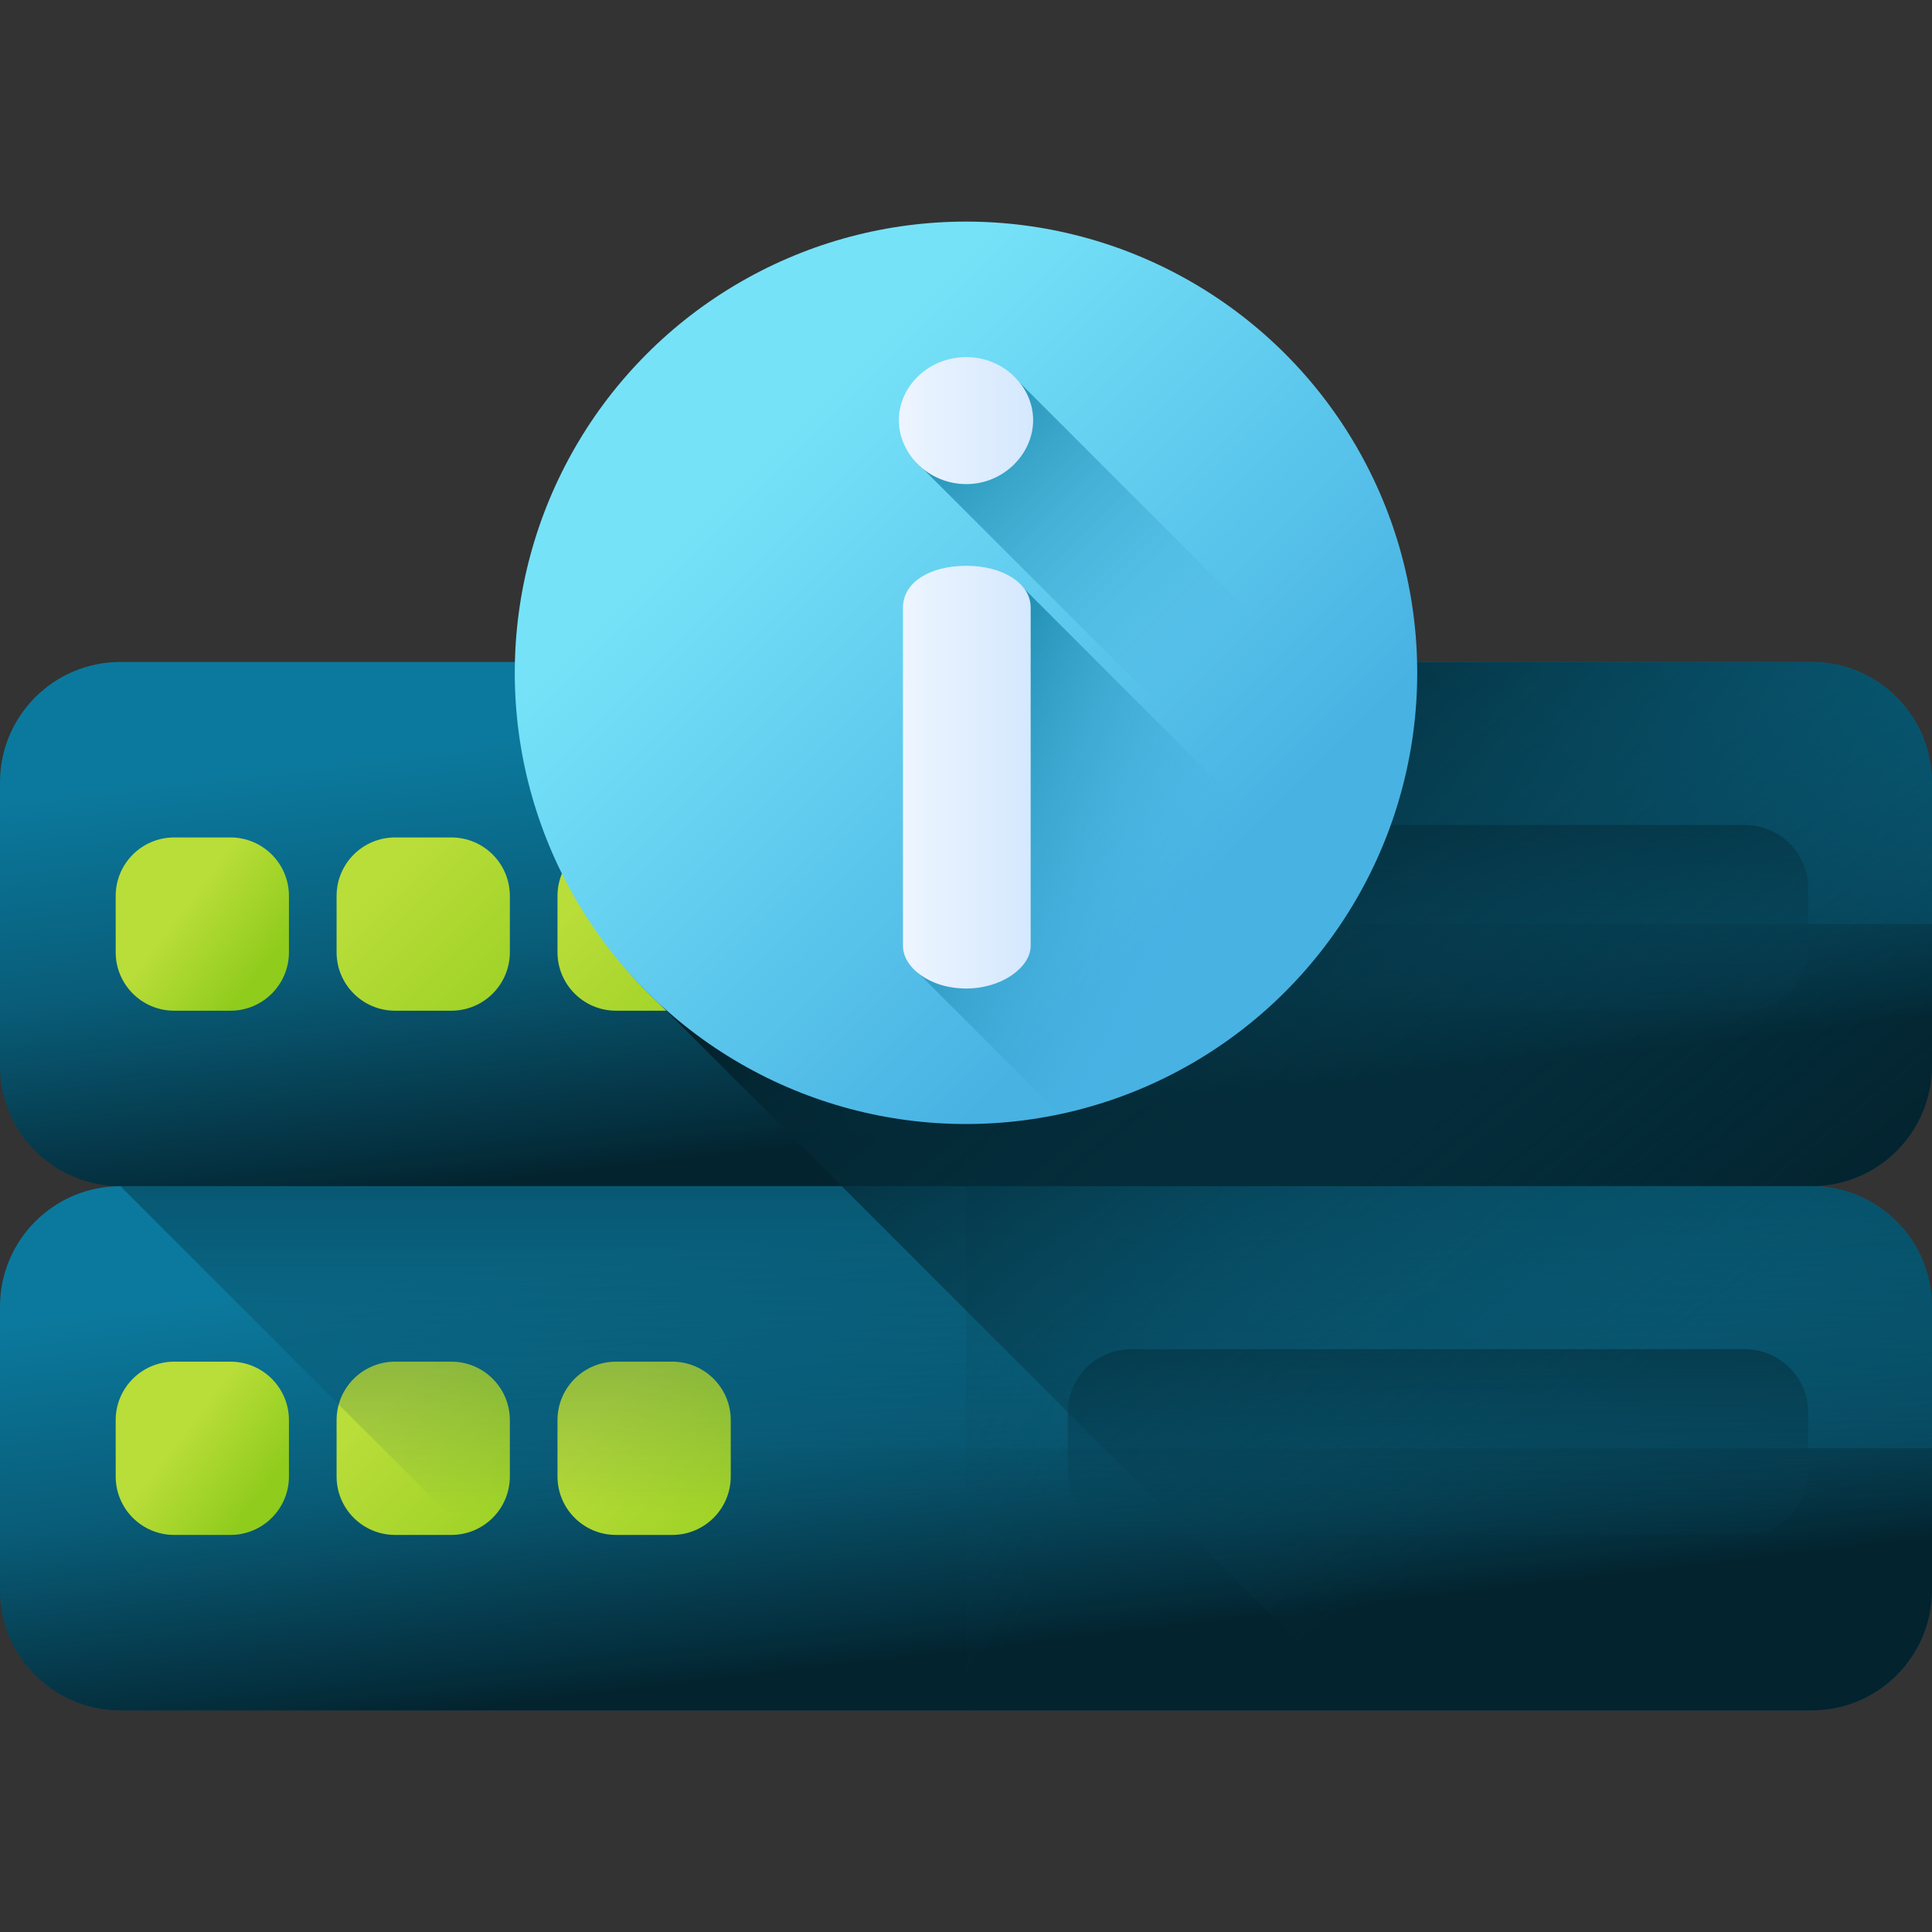
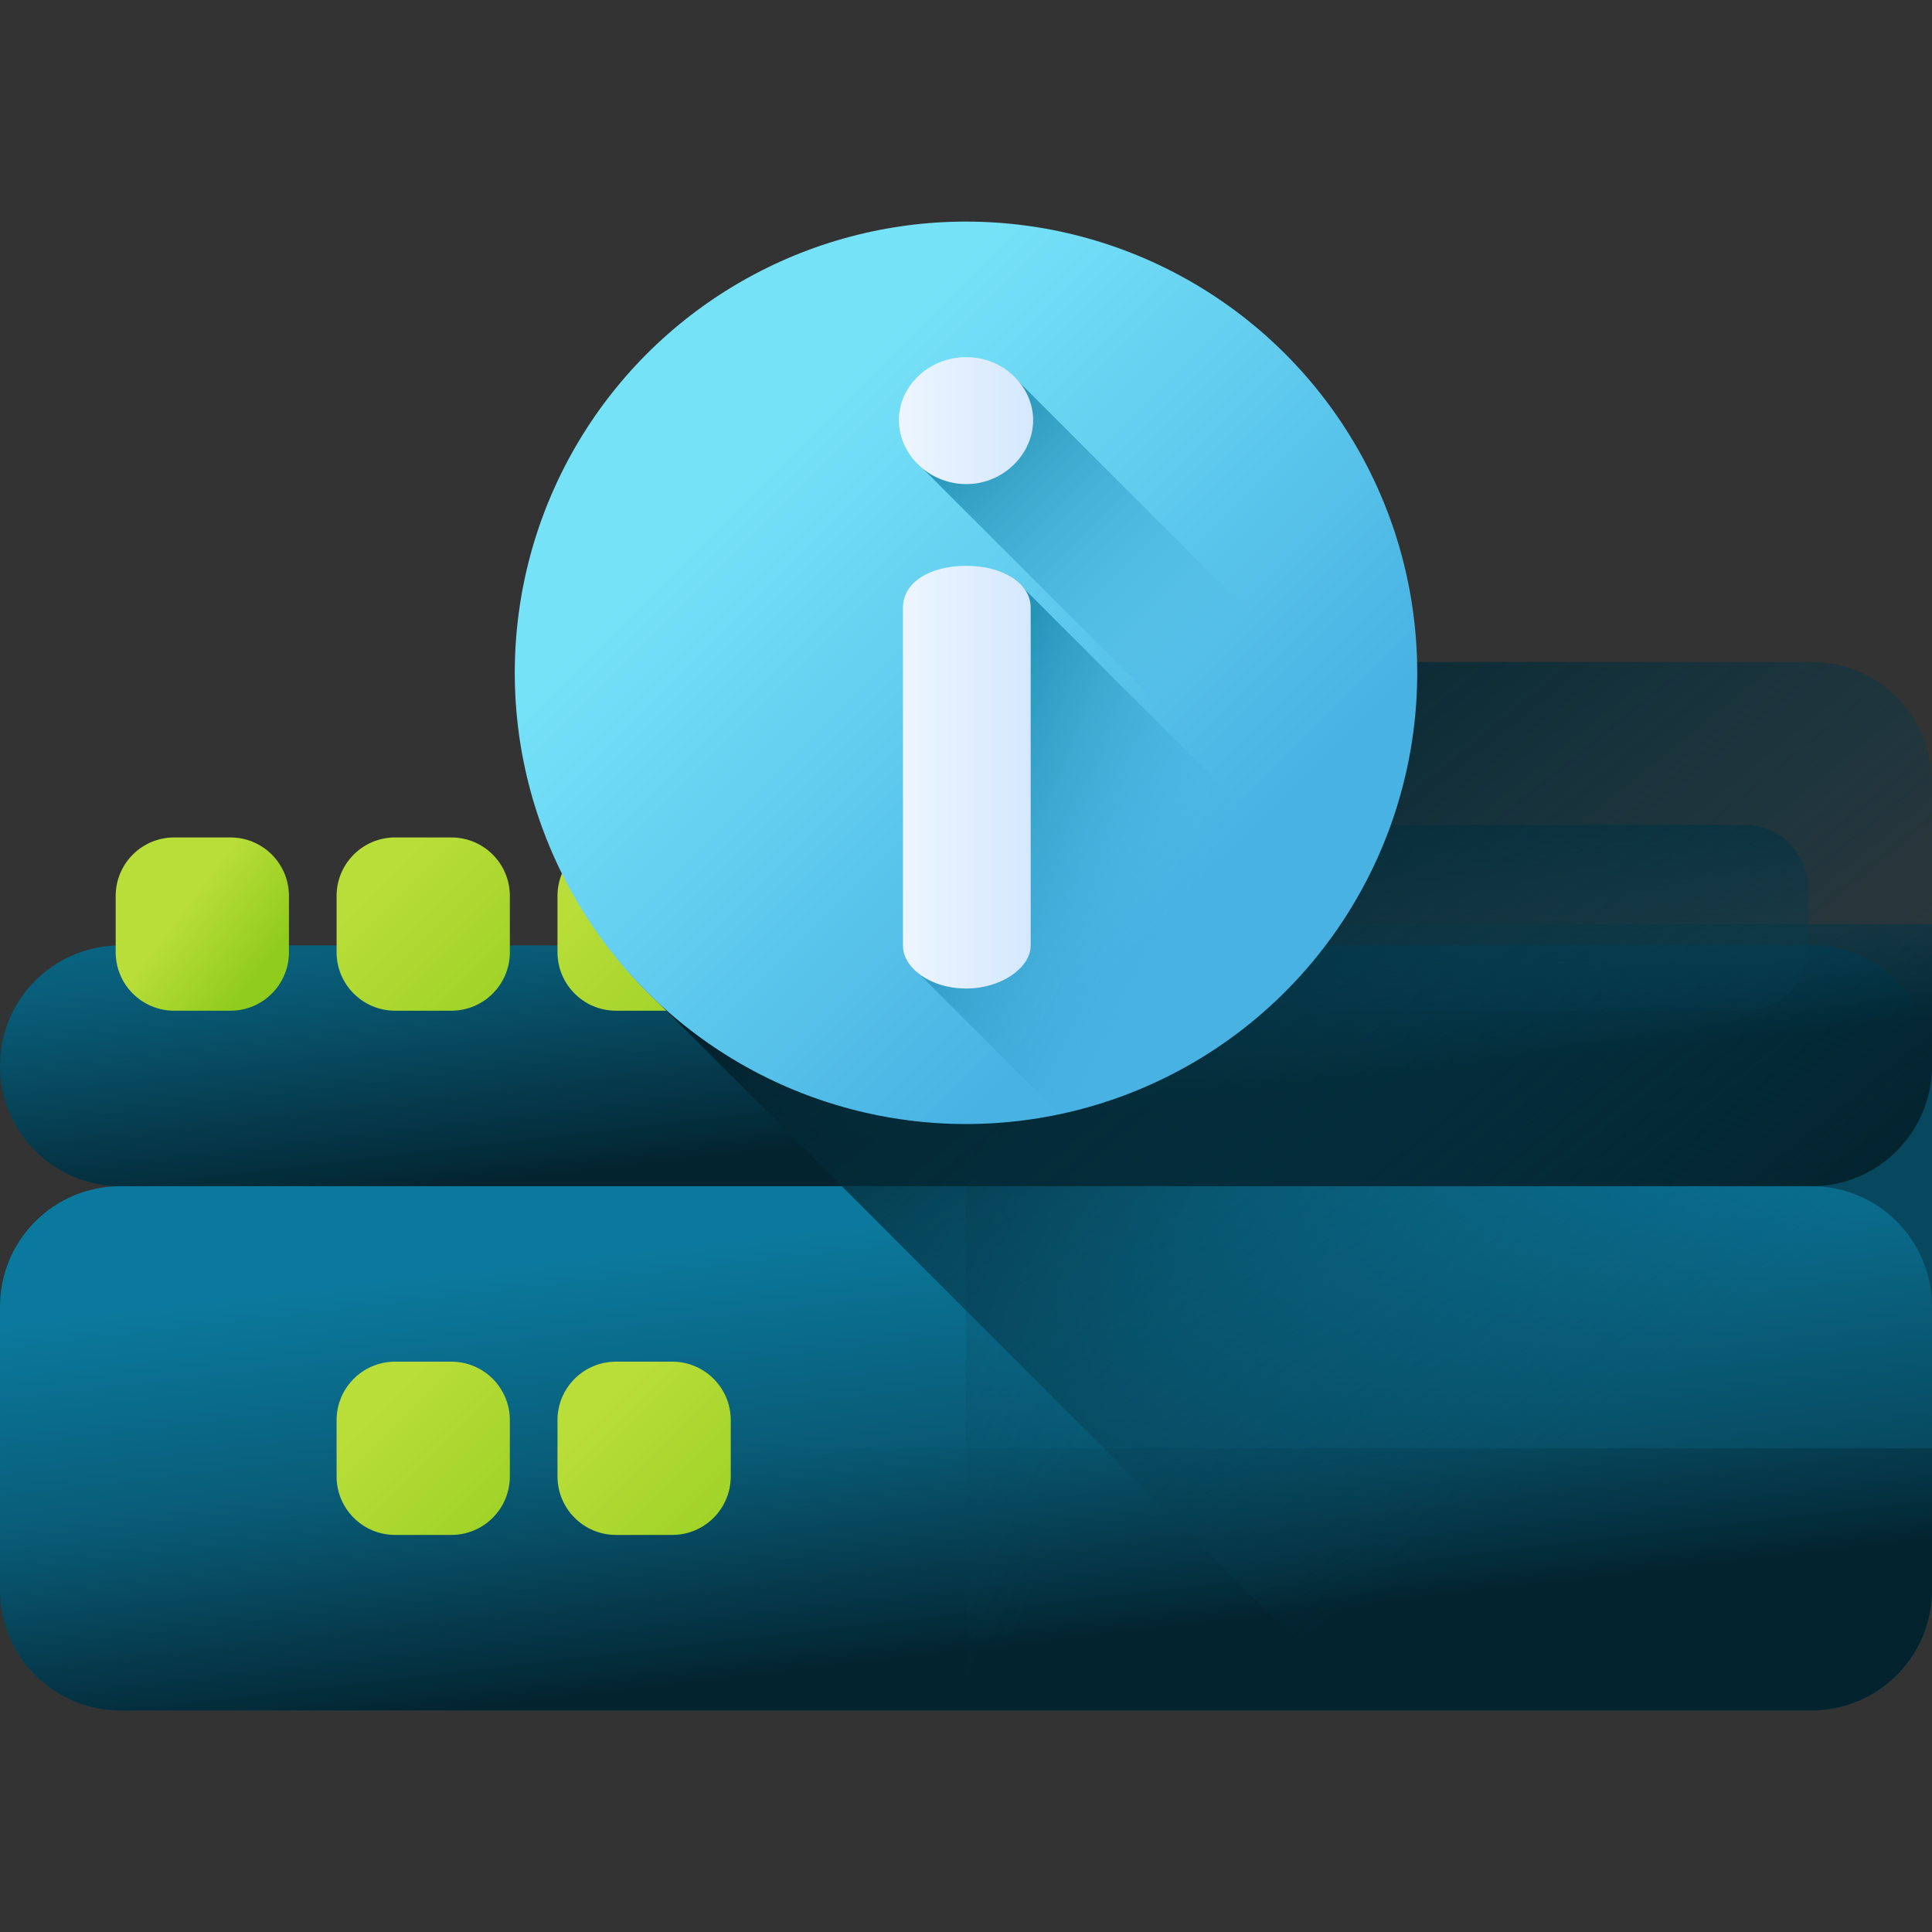
<svg xmlns="http://www.w3.org/2000/svg" xmlns:xlink="http://www.w3.org/1999/xlink" id="Capa_1" enable-background="new 0 0 510 510" height="512" viewBox="0 0 510 510" width="512">
  <rect x="0" y="0" width="510" height="510" fill="#333333" stroke="none" />
  <linearGradient id="lg1">
    <stop offset="0" stop-color="#0b799d" />
    <stop offset="1" stop-color="#07485e" />
  </linearGradient>
  <linearGradient id="SVGID_1_" gradientUnits="userSpaceOnUse" x1="247.819" x2="258.717" xlink:href="#lg1" y1="182.178" y2="275.896" />
  <linearGradient id="lg2">
    <stop offset="0" stop-color="#07485e" stop-opacity="0" />
    <stop offset="1" stop-color="#03232e" />
  </linearGradient>
  <linearGradient id="SVGID_2_" gradientUnits="userSpaceOnUse" x1="251.81" x2="258.953" xlink:href="#lg2" y1="236.135" y2="297.564" />
  <linearGradient id="SVGID_3_" gradientUnits="userSpaceOnUse" x1="306.156" x2="47.51" xlink:href="#lg2" y1="213.721" y2="91.664" />
  <linearGradient id="lg3">
    <stop offset="0" stop-color="#b9dd39" />
    <stop offset="1" stop-color="#90cc1c" />
  </linearGradient>
  <linearGradient id="SVGID_4_" gradientUnits="userSpaceOnUse" x1="48.325" x2="69.221" xlink:href="#lg3" y1="240.062" y2="255.983" />
  <linearGradient id="SVGID_5_" gradientUnits="userSpaceOnUse" x1="158.927" x2="208.452" xlink:href="#lg3" y1="232.829" y2="282.354" />
  <linearGradient id="SVGID_6_" gradientUnits="userSpaceOnUse" x1="100.615" x2="150.139" xlink:href="#lg3" y1="232.829" y2="282.354" />
  <linearGradient id="SVGID_7_" gradientUnits="userSpaceOnUse" x1="379.6" x2="379.6" xlink:href="#lg2" y1="275.175" y2="192.194" />
  <linearGradient id="SVGID_8_" gradientUnits="userSpaceOnUse" x1="247.819" x2="258.717" xlink:href="#lg1" y1="320.56" y2="414.278" />
  <linearGradient id="SVGID_9_" gradientUnits="userSpaceOnUse" x1="251.81" x2="258.953" xlink:href="#lg2" y1="374.517" y2="435.945" />
  <linearGradient id="SVGID_10_" gradientUnits="userSpaceOnUse" x1="306.156" x2="47.51" xlink:href="#lg2" y1="352.103" y2="230.046" />
  <linearGradient id="SVGID_11_" gradientUnits="userSpaceOnUse" x1="48.325" x2="69.221" xlink:href="#lg3" y1="378.444" y2="394.365" />
  <linearGradient id="SVGID_12_" gradientUnits="userSpaceOnUse" x1="158.927" x2="208.452" xlink:href="#lg3" y1="371.211" y2="420.735" />
  <linearGradient id="SVGID_13_" gradientUnits="userSpaceOnUse" x1="100.615" x2="150.139" xlink:href="#lg3" y1="371.211" y2="420.735" />
  <linearGradient id="SVGID_14_" gradientUnits="userSpaceOnUse" x1="379.6" x2="379.6" xlink:href="#lg2" y1="413.557" y2="330.576" />
  <linearGradient id="SVGID_15_" gradientUnits="userSpaceOnUse" x1="270.895" x2="270.895" xlink:href="#lg2" y1="399.316" y2="226.316" />
  <linearGradient id="SVGID_16_" gradientUnits="userSpaceOnUse" x1="445.088" x2="301.755" xlink:href="#lg2" y1="358.001" y2="181.335" />
  <linearGradient id="SVGID_17_" gradientUnits="userSpaceOnUse" x1="199.599" x2="314.407" y1="122.205" y2="237.012">
    <stop offset="0" stop-color="#76e2f8" />
    <stop offset="1" stop-color="#48b2e3" />
  </linearGradient>
  <linearGradient id="lg4">
    <stop offset="0" stop-color="#48b2e3" stop-opacity="0" />
    <stop offset=".411" stop-color="#2995bf" stop-opacity=".411" />
    <stop offset=".778" stop-color="#1381a6" stop-opacity=".778" />
    <stop offset="1" stop-color="#0b799d" />
  </linearGradient>
  <linearGradient id="SVGID_18_" gradientUnits="userSpaceOnUse" x1="319.139" x2="237.691" xlink:href="#lg4" y1="175.101" y2="93.653" />
  <linearGradient id="lg5">
    <stop offset="0" stop-color="#edf5ff" />
    <stop offset="1" stop-color="#d5e8fe" />
  </linearGradient>
  <linearGradient id="SVGID_19_" gradientUnits="userSpaceOnUse" x1="237.276" x2="272.724" xlink:href="#lg5" y1="111.03" y2="111.03" />
  <linearGradient id="SVGID_20_" gradientUnits="userSpaceOnUse" x1="314.399" x2="228.942" xlink:href="#lg4" y1="242.473" y2="202.955" />
  <linearGradient id="SVGID_21_" gradientUnits="userSpaceOnUse" x1="238.364" x2="272.071" xlink:href="#lg5" y1="205.151" y2="205.151" />
  <g>
    <g>
      <g>
-         <path d="m478.215 313.125h-446.43c-17.554 0-31.785-14.231-31.785-31.786v-74.811c0-17.555 14.231-31.785 31.785-31.785h446.429c17.555 0 31.785 14.231 31.785 31.785v74.811c.001 17.555-14.23 31.786-31.784 31.786z" fill="url(#SVGID_1_)" />
+         <path d="m478.215 313.125h-446.43c-17.554 0-31.785-14.231-31.785-31.786c0-17.555 14.231-31.785 31.785-31.785h446.429c17.555 0 31.785 14.231 31.785 31.785v74.811c.001 17.555-14.23 31.786-31.784 31.786z" fill="url(#SVGID_1_)" />
        <path d="m0 243.934v37.406c0 17.555 14.231 31.785 31.785 31.785h446.429c17.555 0 31.785-14.231 31.785-31.785v-37.406z" fill="url(#SVGID_2_)" />
        <path d="m478.215 174.743h-223.215v138.382h223.215c17.555 0 31.785-14.231 31.785-31.785v-74.811c0-17.555-14.231-31.786-31.785-31.786z" fill="url(#SVGID_3_)" />
        <g>
          <path d="m60.838 266.802h-14.864c-8.525 0-15.436-6.911-15.436-15.436v-14.864c0-8.525 6.911-15.436 15.436-15.436h14.864c8.525 0 15.436 6.911 15.436 15.436v14.864c0 8.525-6.911 15.436-15.436 15.436z" fill="url(#SVGID_4_)" />
          <path d="m177.464 266.802h-14.864c-8.525 0-15.436-6.911-15.436-15.436v-14.864c0-8.525 6.911-15.436 15.436-15.436h14.864c8.525 0 15.436 6.911 15.436 15.436v14.864c0 8.525-6.911 15.436-15.436 15.436z" fill="url(#SVGID_5_)" />
          <path d="m119.151 266.802h-14.864c-8.525 0-15.436-6.911-15.436-15.436v-14.864c0-8.525 6.911-15.436 15.436-15.436h14.864c8.525 0 15.436 6.911 15.436 15.436v14.864c0 8.525-6.911 15.436-15.436 15.436z" fill="url(#SVGID_6_)" />
        </g>
        <path d="m460.609 266.802h-162.017c-9.229 0-16.71-7.481-16.71-16.71v-15.602c0-9.229 7.481-16.71 16.71-16.71h162.017c9.229 0 16.71 7.481 16.71 16.71v15.602c0 9.228-7.482 16.71-16.71 16.71z" fill="url(#SVGID_7_)" />
      </g>
      <g>
        <path d="m478.215 451.507h-446.43c-17.554 0-31.785-14.231-31.785-31.786v-74.811c0-17.555 14.231-31.785 31.785-31.785h446.429c17.555 0 31.785 14.231 31.785 31.785v74.811c.001 17.555-14.23 31.786-31.784 31.786z" fill="url(#SVGID_8_)" />
        <path d="m0 382.316v37.405c0 17.555 14.231 31.785 31.785 31.785h446.429c17.555 0 31.785-14.231 31.785-31.785v-37.405z" fill="url(#SVGID_9_)" />
        <path d="m478.215 313.125h-223.215v138.382h223.215c17.555 0 31.785-14.231 31.785-31.785v-74.812c0-17.554-14.231-31.785-31.785-31.785z" fill="url(#SVGID_10_)" />
        <g>
-           <path d="m60.838 405.183h-14.864c-8.525 0-15.436-6.911-15.436-15.436v-14.864c0-8.525 6.911-15.436 15.436-15.436h14.864c8.525 0 15.436 6.911 15.436 15.436v14.864c0 8.526-6.911 15.436-15.436 15.436z" fill="url(#SVGID_11_)" />
          <path d="m177.464 405.183h-14.864c-8.525 0-15.436-6.911-15.436-15.436v-14.864c0-8.525 6.911-15.436 15.436-15.436h14.864c8.525 0 15.436 6.911 15.436 15.436v14.864c0 8.526-6.911 15.436-15.436 15.436z" fill="url(#SVGID_12_)" />
          <path d="m119.151 405.183h-14.864c-8.525 0-15.436-6.911-15.436-15.436v-14.864c0-8.525 6.911-15.436 15.436-15.436h14.864c8.525 0 15.436 6.911 15.436 15.436v14.864c0 8.526-6.911 15.436-15.436 15.436z" fill="url(#SVGID_13_)" />
        </g>
-         <path d="m460.609 405.183h-162.017c-9.229 0-16.71-7.481-16.71-16.71v-15.602c0-9.229 7.481-16.71 16.71-16.71h162.017c9.229 0 16.71 7.481 16.71 16.71v15.602c0 9.229-7.482 16.71-16.71 16.71z" fill="url(#SVGID_14_)" />
      </g>
    </g>
-     <path d="m510 344.906v74.82c0 17.55-14.23 31.78-31.79 31.78h-308.05l-138.37-138.38h446.42c17.56 0 31.79 14.23 31.79 31.78z" fill="url(#SVGID_15_)" />
    <path d="m510 419.721v-74.811c0-17.555-14.231-31.786-31.785-31.786 17.555 0 31.785-14.231 31.785-31.785v-74.811c0-17.555-14.231-31.786-31.785-31.786h-340.322c-.001 1.574-.002 2.661-.002 2.862 0 34.52 12.689 65.6 36.149 87.35l186.543 186.551h117.631c17.555.002 31.786-14.229 31.786-31.784z" fill="url(#SVGID_16_)" />
    <circle cx="255" cy="177.606" fill="url(#SVGID_17_)" r="119.112" />
    <path d="m371.351 203.179-102.247-102.247c-3.209-3.995-8.258-4.663-13.995-4.663-10.004 0-15.831 5.735-15.831 14.643 0 5.035.502 9.768 4.483 12.934l114.005 114.005c6.237-10.616 10.874-22.282 13.585-34.672z" fill="url(#SVGID_18_)" />
    <path d="m272.724 110.912c0 8.908-7.829 16.879-17.615 16.879-10.004 0-17.833-7.971-17.833-16.879s7.829-16.644 17.833-16.644c9.786 0 17.615 7.736 17.615 16.644z" fill="url(#SVGID_19_)" />
    <path d="m355.888 240.939-85.426-85.426c-2.708-3.799-8.564-4.153-15.353-4.153-9.786 0-14.744 2.453-14.744 9.016v89.315c0 2.673-.417 5.337 2.28 7.407l37.05 37.05c32.031-6.754 59.314-26.377 76.193-53.209z" fill="url(#SVGID_20_)" />
    <path d="m272.071 160.375v89.315c0 5.627-7.611 11.252-16.962 11.252-9.786 0-16.745-5.626-16.745-11.252v-89.315c0-6.564 6.959-11.018 16.745-11.018 9.351.001 16.962 4.455 16.962 11.018z" fill="url(#SVGID_21_)" />
  </g>
</svg>